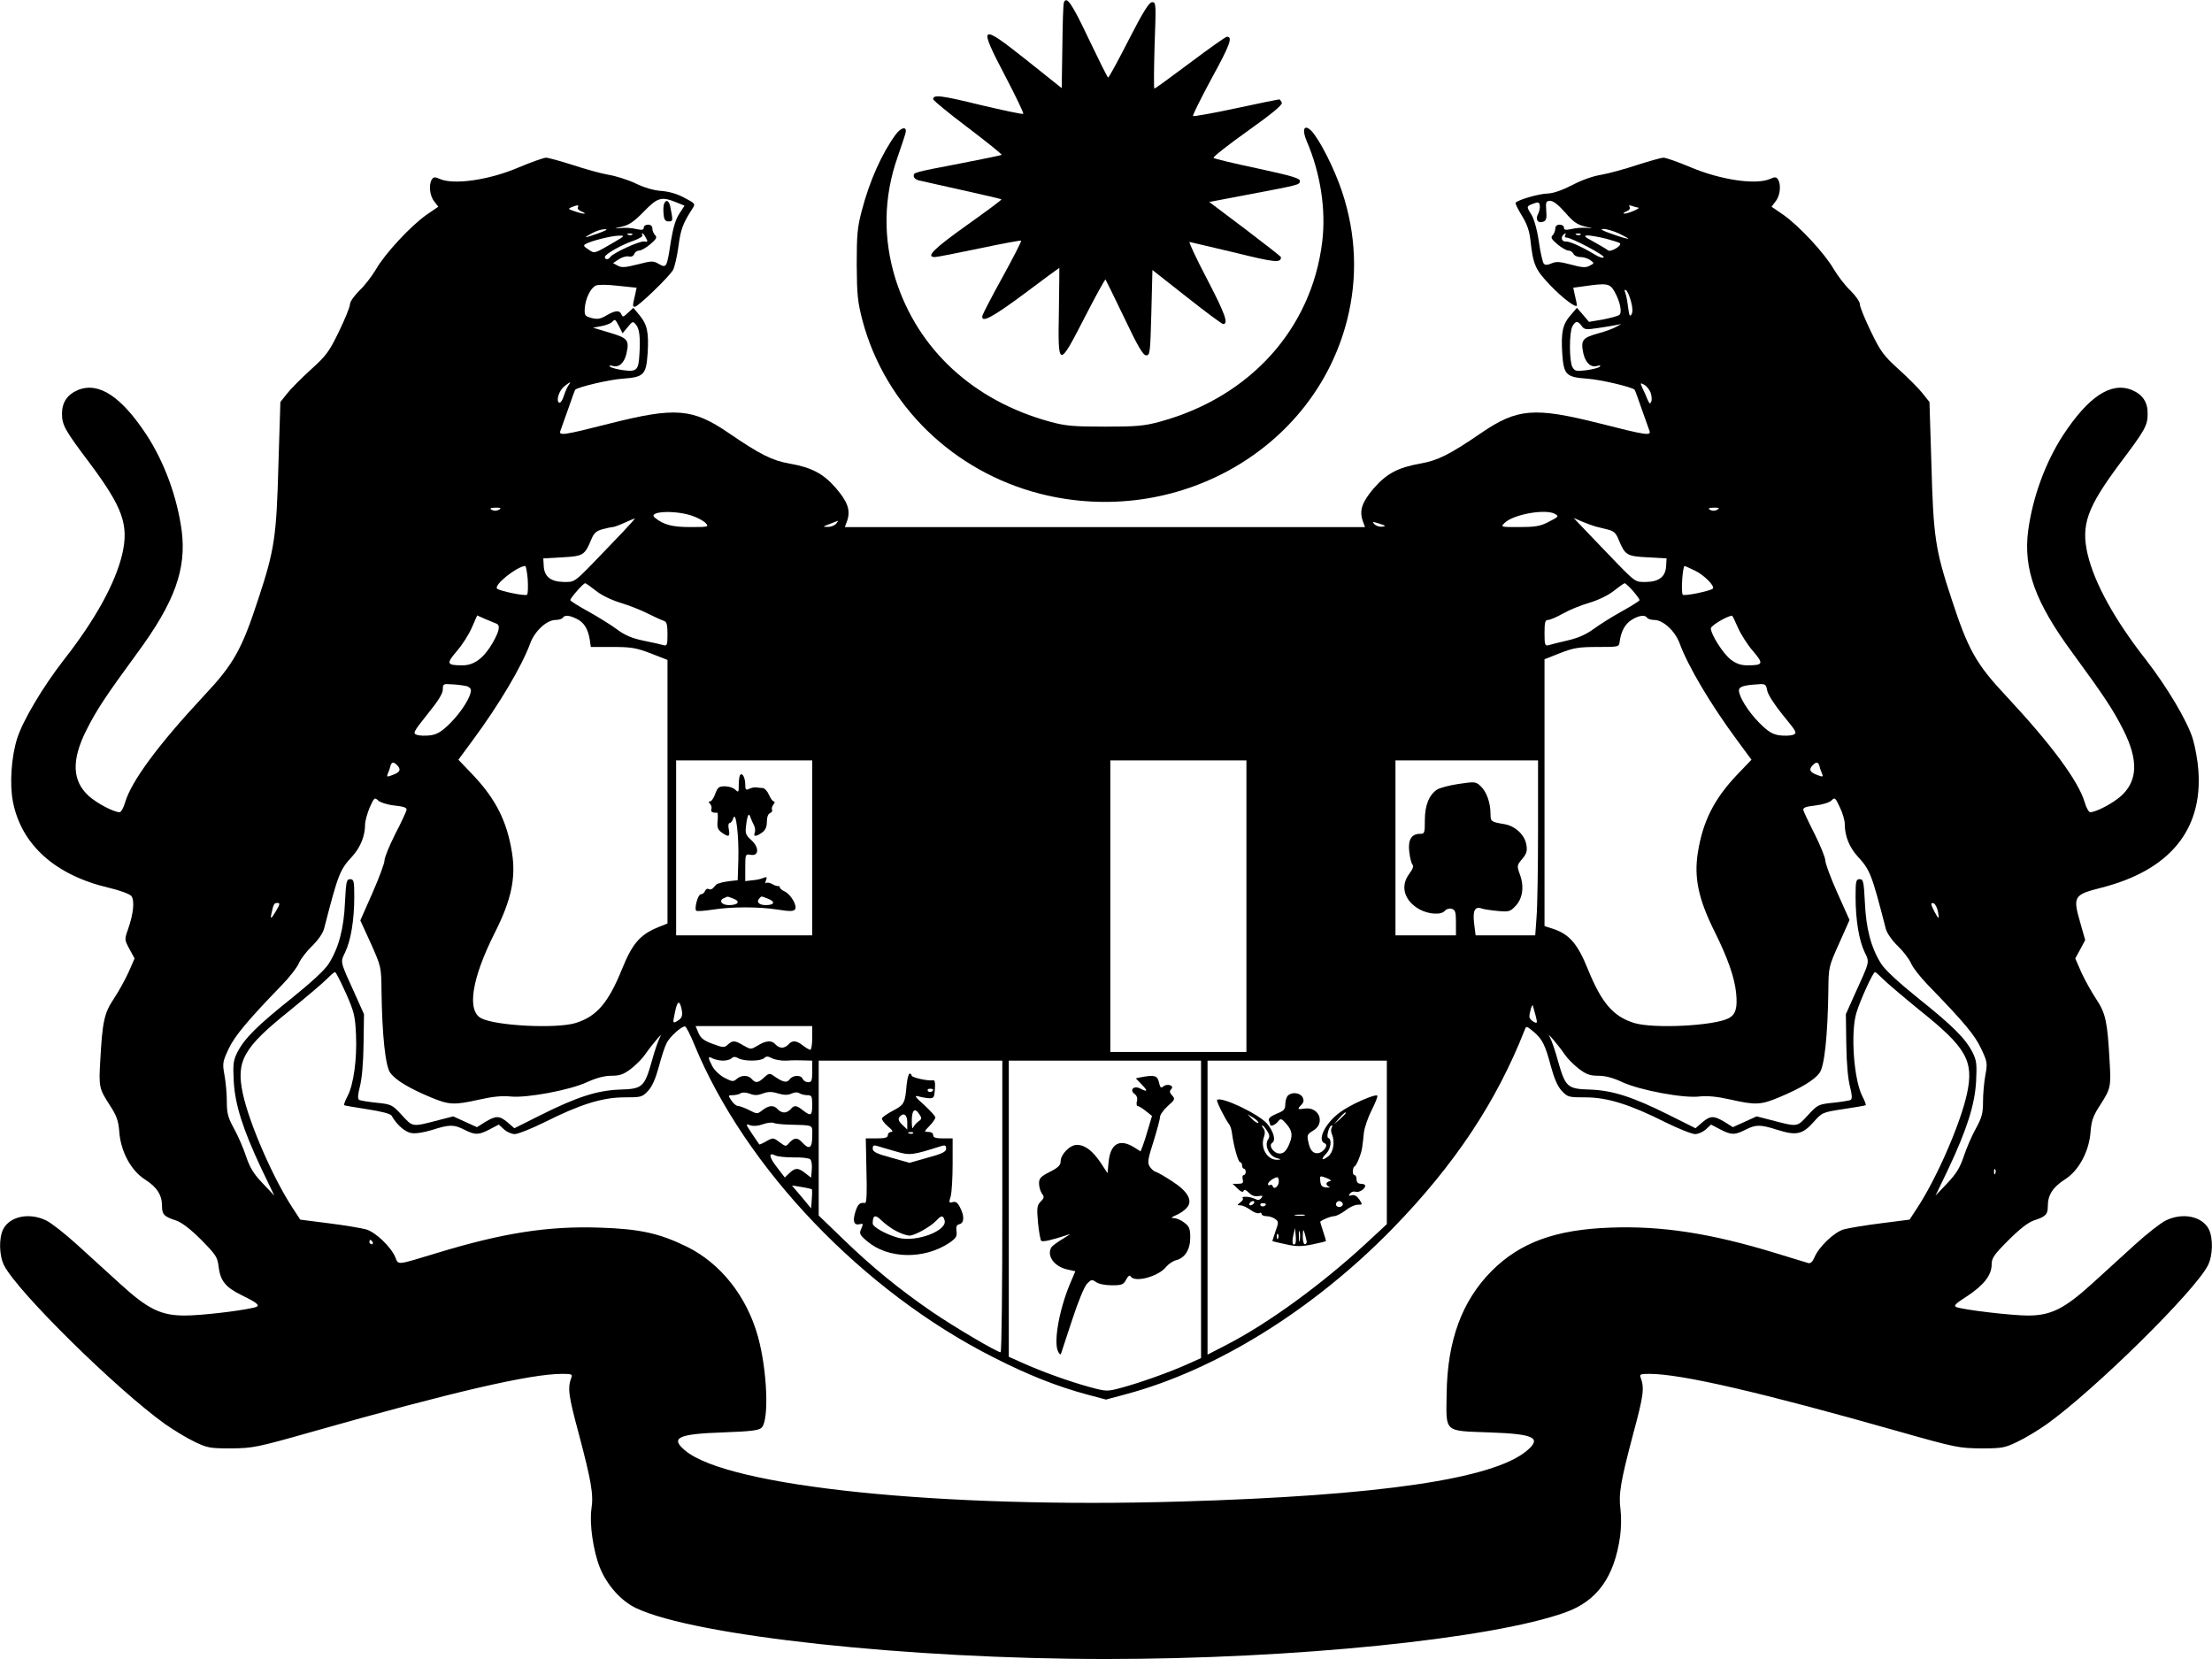
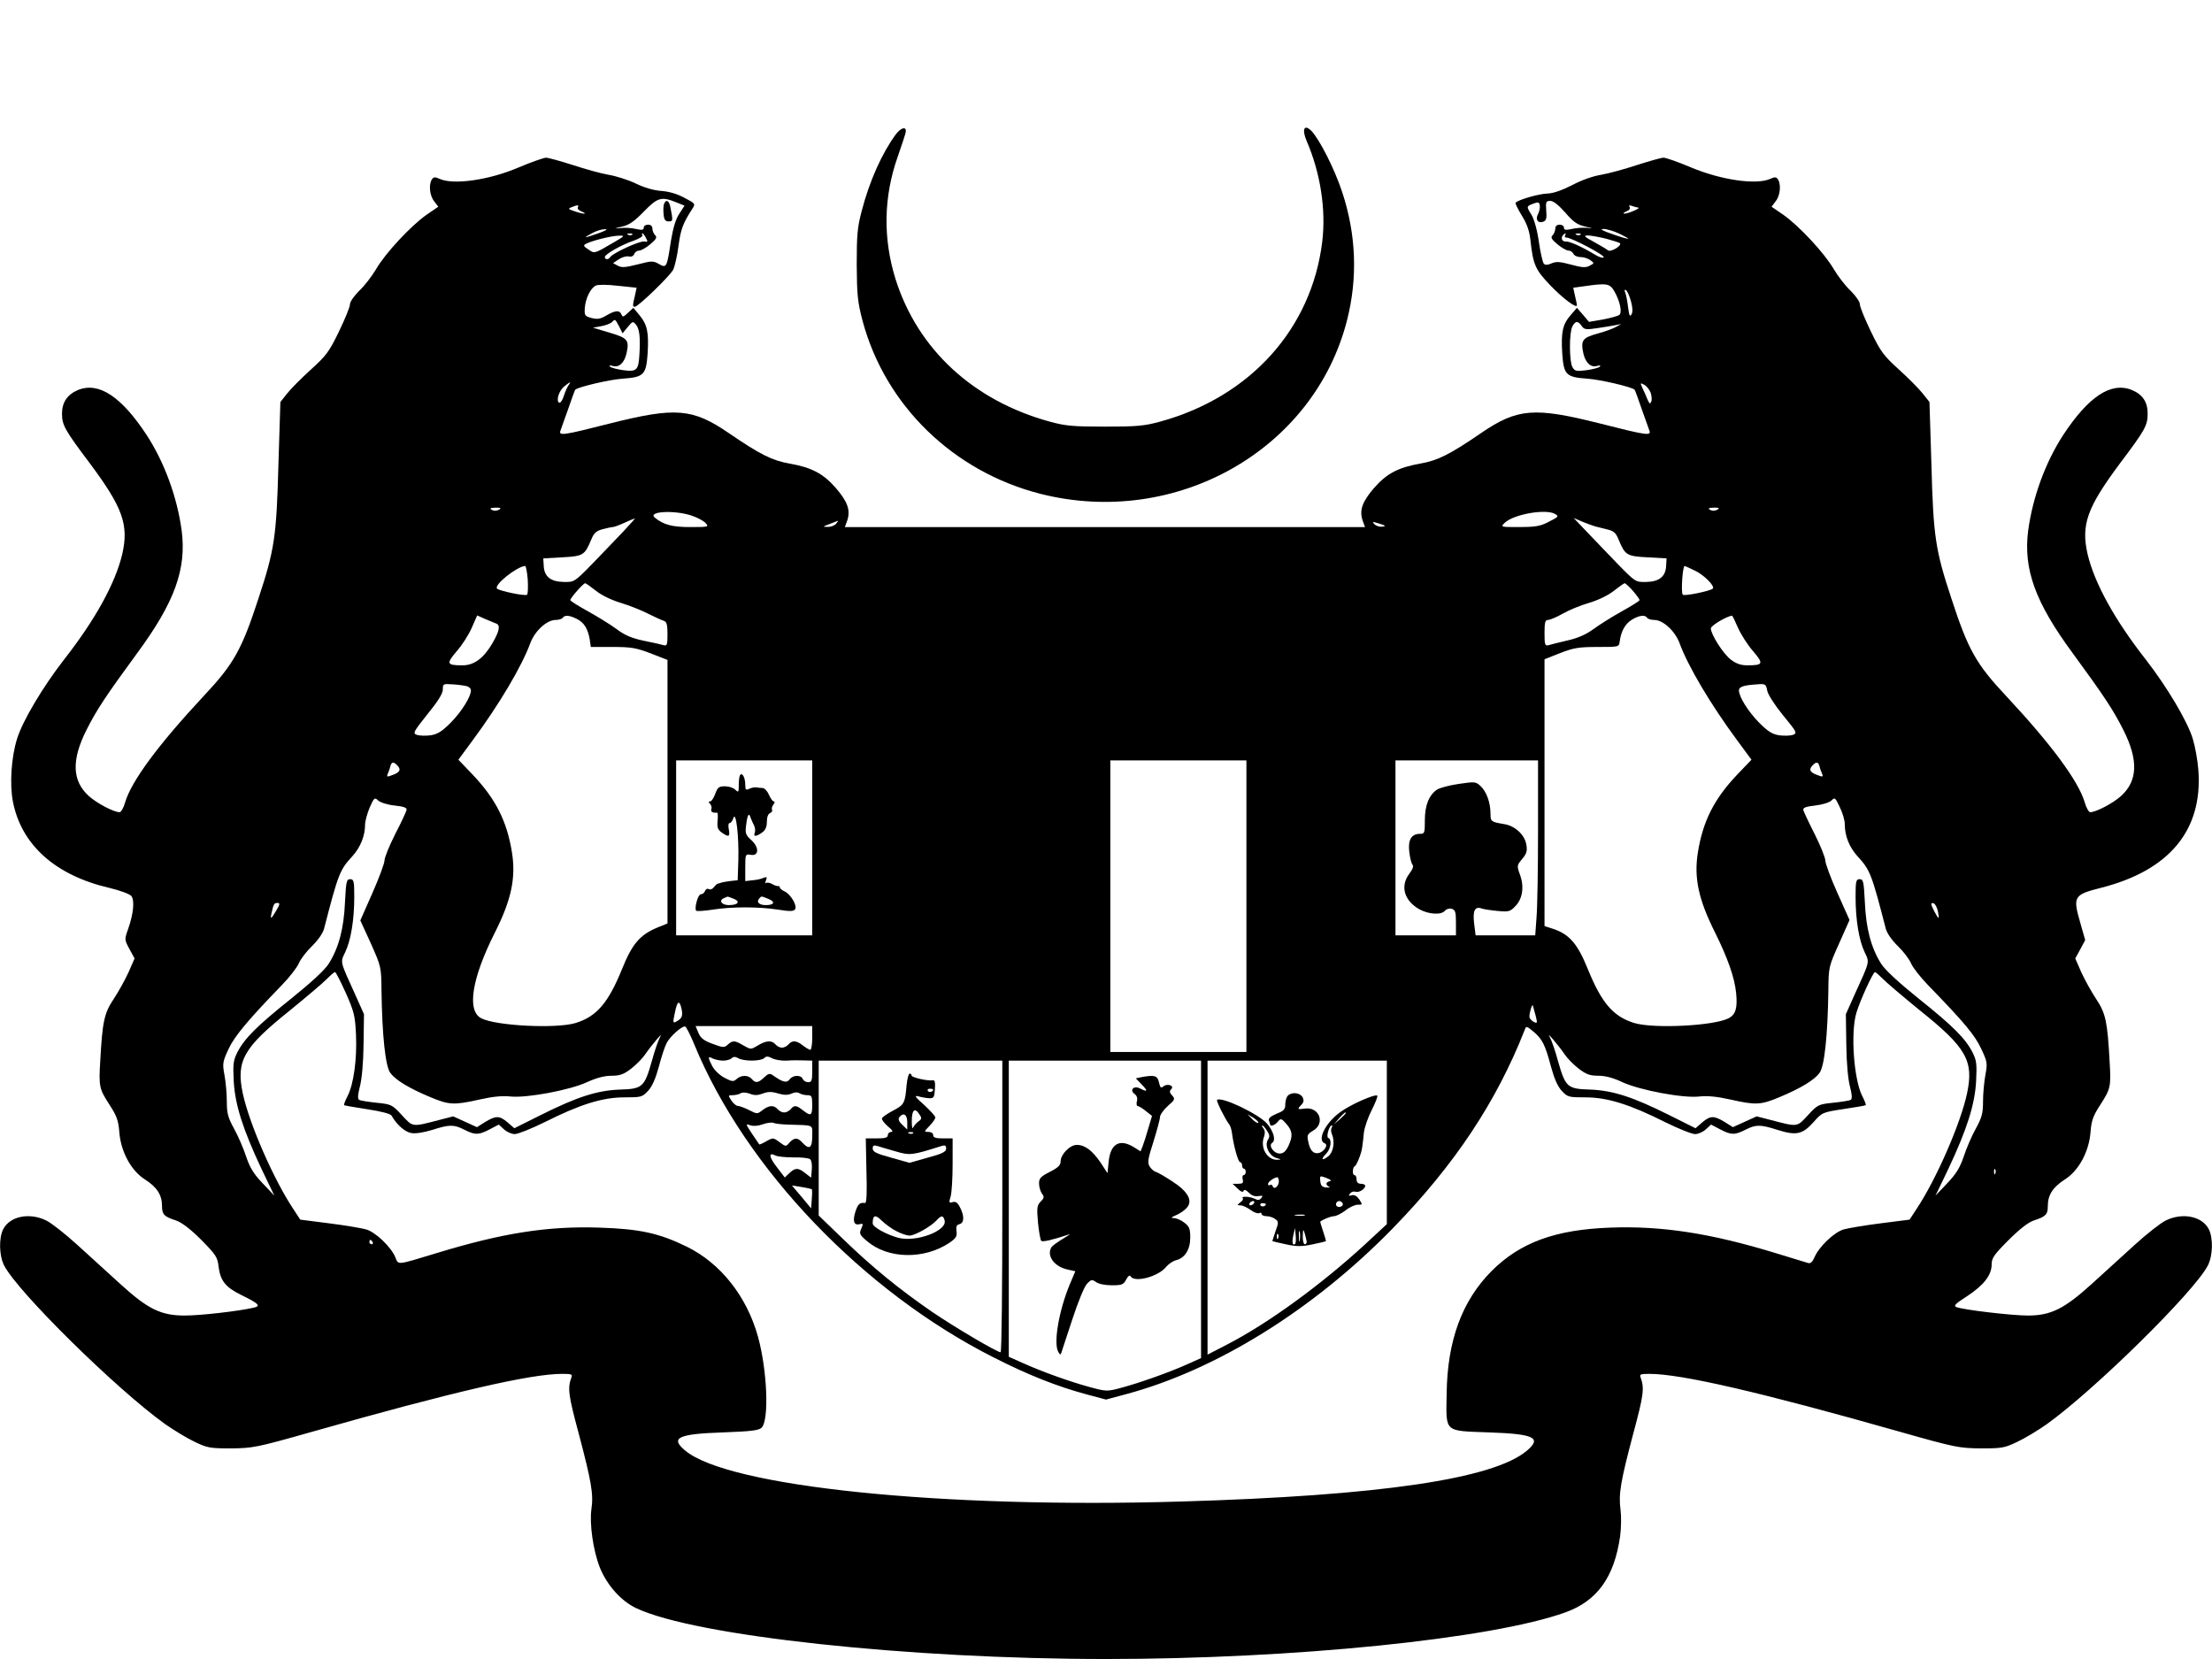
<svg xmlns="http://www.w3.org/2000/svg" version="1.0" width="1024px" height="768px" viewBox="0 0 1024 768" preserveAspectRatio="xMidYMid meet">
  <g transform="translate(0,768) scale(0.1,-0.1)" fill="#000000" stroke="none">
-     <path d="M4925 7668 c-3 -7 -6 -99 -7 -204 l-3 -192 -163 130 c-218 173 -225 167 -96 -79 47 -90 84 -167 81 -170 -3 -3 -92 16 -198 41 -183 45 -219 49 -219 27 0 -6 72 -65 161 -132 88 -67 158 -123 156 -126 -3 -2 -85 -19 -183 -38 -229 -44 -224 -43 -224 -60 0 -8 10 -17 23 -20 12 -3 103 -23 201 -45 99 -22 181 -41 182 -43 2 -2 -71 -56 -161 -120 -153 -109 -191 -147 -147 -147 9 0 102 18 206 40 104 22 191 38 193 36 3 -2 -36 -78 -86 -169 -50 -90 -91 -170 -93 -178 -8 -37 44 -10 192 100 89 67 163 121 164 121 0 0 0 -89 -2 -199 -5 -266 -2 -267 119 -31 51 99 94 178 97 176 2 -3 41 -82 87 -178 63 -133 87 -173 101 -173 18 0 19 13 24 198 l5 197 159 -125 c87 -69 163 -125 168 -125 26 0 11 44 -72 204 -51 97 -88 176 -83 176 4 -1 98 -23 208 -49 190 -47 215 -49 215 -21 -1 3 -75 61 -166 130 l-166 125 168 32 c254 48 248 47 252 64 2 13 -33 24 -195 59 -109 23 -201 45 -205 49 -4 4 66 59 157 124 117 83 163 122 159 132 -4 8 -9 15 -12 15 -3 0 -93 -18 -199 -41 -107 -23 -197 -39 -200 -36 -3 3 36 81 86 174 85 155 99 193 71 193 -6 0 -82 -54 -170 -120 -88 -66 -162 -120 -166 -120 -3 0 -2 90 1 200 7 192 7 200 -11 200 -14 0 -41 -42 -109 -175 -49 -96 -92 -175 -95 -174 -3 0 -43 81 -90 179 -78 165 -103 201 -115 168z" />
    <path d="M4147 7058 c-64 -87 -122 -216 -158 -355 -20 -75 -23 -112 -23 -248 1 -140 4 -172 27 -260 105 -392 420 -698 823 -801 628 -159 1267 203 1420 804 50 197 42 398 -23 594 -35 106 -105 244 -143 283 -33 32 -44 6 -21 -48 64 -148 90 -318 72 -466 -49 -403 -334 -719 -751 -833 -73 -20 -109 -23 -255 -23 -146 0 -182 3 -255 23 -354 97 -611 334 -714 659 -59 189 -56 382 10 568 19 55 36 106 37 114 4 27 -22 21 -46 -11z" />
    <path d="M2401 6905 c-137 -59 -302 -82 -366 -53 -22 10 -28 9 -36 -3 -15 -24 -10 -75 11 -101 l19 -25 -54 -37 c-73 -51 -192 -179 -234 -252 -19 -32 -54 -78 -78 -100 -24 -24 -43 -51 -43 -63 0 -12 -23 -68 -51 -126 -45 -93 -59 -112 -130 -176 -43 -39 -93 -89 -110 -111 l-31 -39 -9 -287 c-9 -337 -18 -397 -93 -624 -77 -236 -114 -302 -253 -450 -209 -224 -335 -394 -364 -493 -7 -25 -19 -45 -25 -45 -27 0 -105 41 -143 75 -77 70 -81 166 -11 305 47 94 92 161 234 355 175 237 230 391 207 569 -21 155 -80 316 -162 442 -117 178 -221 247 -317 209 -50 -21 -75 -57 -75 -110 0 -53 13 -76 129 -230 152 -204 181 -284 150 -420 -32 -135 -125 -304 -270 -489 -97 -125 -191 -282 -217 -366 -27 -86 -35 -212 -19 -292 39 -199 196 -340 445 -398 51 -12 96 -29 103 -38 16 -20 10 -82 -15 -153 -17 -48 -17 -49 6 -92 l24 -44 -28 -64 c-16 -35 -47 -91 -69 -124 -44 -66 -52 -105 -62 -288 -7 -118 -5 -127 44 -203 32 -49 40 -72 44 -121 6 -92 54 -182 119 -223 56 -36 79 -72 79 -123 0 -40 10 -49 65 -67 26 -9 65 -38 116 -89 69 -70 76 -81 81 -125 8 -65 32 -95 105 -131 82 -40 93 -51 56 -59 -77 -17 -247 -36 -318 -36 -109 0 -170 29 -298 146 -54 49 -144 131 -200 182 -56 51 -120 101 -143 112 -77 38 -168 20 -199 -40 -21 -41 -19 -123 4 -168 63 -123 521 -574 746 -735 39 -27 99 -64 135 -81 60 -29 72 -31 170 -31 100 1 118 4 375 77 652 185 1011 268 1157 268 44 0 49 -2 43 -17 -18 -49 -14 -81 34 -259 59 -223 69 -282 59 -349 -10 -68 8 -194 39 -272 33 -81 98 -155 169 -188 271 -128 1258 -235 2174 -235 868 0 1786 93 2127 216 147 53 226 163 253 352 5 37 6 92 2 122 -10 74 0 131 59 354 48 178 52 210 34 259 -6 15 -1 17 41 17 147 0 518 -86 1159 -268 257 -73 275 -76 375 -77 98 0 110 2 170 31 36 17 97 54 135 81 222 159 684 614 746 735 23 45 25 127 4 168 -31 60 -122 78 -199 40 -23 -11 -87 -61 -143 -112 -56 -51 -146 -133 -200 -182 -127 -115 -189 -146 -295 -146 -75 0 -296 26 -331 39 -15 6 -5 16 50 51 77 51 113 97 113 147 0 29 11 45 78 112 52 52 91 82 117 91 55 18 65 27 65 67 0 51 23 87 79 123 65 41 113 131 119 223 4 49 12 72 44 121 49 76 51 85 44 203 -10 183 -18 222 -62 288 -22 33 -53 89 -69 124 l-28 64 23 42 23 43 -23 81 c-35 121 -30 129 96 161 316 80 471 266 451 543 -3 45 -15 111 -26 147 -26 84 -120 241 -217 366 -145 185 -238 354 -270 489 -31 136 -2 216 150 420 116 154 128 175 128 229 1 54 -23 90 -74 111 -96 38 -200 -31 -317 -209 -82 -126 -141 -287 -162 -442 -23 -178 32 -332 207 -569 142 -194 187 -261 234 -355 70 -139 66 -235 -11 -305 -38 -34 -116 -75 -143 -75 -6 0 -18 20 -25 45 -29 99 -155 269 -364 493 -139 148 -176 214 -253 450 -75 227 -84 287 -93 624 l-9 287 -31 39 c-17 22 -67 72 -110 111 -71 64 -85 83 -130 176 -28 58 -51 114 -51 126 0 12 -19 39 -43 63 -24 22 -59 68 -78 100 -42 73 -161 201 -234 252 l-54 37 19 25 c21 26 26 77 11 101 -8 12 -14 13 -36 3 -64 -29 -226 -6 -367 53 -59 25 -116 45 -127 45 -11 0 -66 -16 -123 -34 -57 -19 -131 -39 -165 -45 -38 -6 -92 -25 -135 -48 -47 -24 -87 -38 -114 -39 -41 -1 -140 -30 -148 -43 -2 -3 11 -30 29 -59 24 -39 35 -70 40 -115 12 -112 23 -136 90 -206 60 -63 125 -111 125 -94 0 4 -4 24 -9 44 l-8 37 51 7 c104 15 118 13 139 -23 26 -45 38 -99 23 -110 -6 -5 -40 -14 -75 -21 l-65 -11 -28 33 -28 32 -30 -35 c-36 -41 -44 -78 -38 -176 7 -99 17 -110 116 -117 60 -4 205 -38 219 -51 2 -2 16 -40 32 -87 16 -46 33 -92 36 -101 11 -27 -10 -24 -230 32 -302 76 -381 70 -549 -45 -146 -100 -201 -127 -281 -141 -102 -18 -156 -46 -215 -114 -54 -63 -68 -102 -52 -150 l11 -30 -1204 0 -1204 0 11 30 c16 48 2 87 -52 150 -59 68 -113 96 -215 114 -80 14 -135 41 -281 141 -168 115 -247 121 -549 45 -220 -56 -241 -59 -230 -32 3 9 20 55 36 101 16 47 30 85 32 87 14 13 159 47 219 51 99 7 109 18 116 117 6 97 -2 134 -37 176 l-29 35 -25 -23 c-21 -20 -25 -21 -30 -8 -8 21 -29 20 -71 -5 -27 -16 -41 -18 -68 -11 -30 8 -33 12 -31 45 3 44 26 93 51 105 10 5 53 5 103 -1 l86 -9 -8 -37 c-11 -46 -11 -51 0 -51 15 0 161 141 177 171 8 16 19 66 25 111 10 77 21 105 63 170 16 25 16 25 -35 52 -33 18 -70 29 -106 32 -35 2 -80 15 -121 35 -36 17 -93 35 -126 40 -34 6 -107 26 -164 45 -57 18 -113 34 -125 34 -12 -1 -69 -21 -126 -45z m728 -161 l40 -16 -24 -37 c-17 -25 -29 -66 -39 -126 -19 -125 -20 -127 -56 -107 -26 15 -33 15 -98 -2 -56 -14 -74 -16 -92 -6 l-22 12 27 18 c15 10 35 15 46 13 11 -3 21 1 25 11 3 9 14 16 23 16 9 0 32 13 51 29 28 24 33 32 23 42 -7 7 -13 21 -13 31 0 11 -7 18 -20 18 -11 0 -20 -6 -20 -14 0 -11 -8 -12 -36 -6 -20 5 -53 7 -73 4 -31 -3 -30 -2 9 7 34 8 57 25 101 70 63 65 81 70 148 43z m3991 -55 c-14 -25 0 -45 25 -35 13 5 16 16 13 51 -3 41 -1 45 19 45 14 0 38 -19 69 -54 38 -44 55 -56 93 -65 36 -8 38 -10 10 -6 -20 2 -53 0 -73 -5 -28 -6 -36 -5 -36 6 0 8 -9 14 -20 14 -13 0 -20 -7 -20 -18 0 -10 -6 -24 -12 -31 -11 -10 -6 -18 22 -42 19 -16 42 -29 51 -29 9 0 19 -7 23 -15 3 -8 18 -15 33 -15 15 0 36 -7 46 -15 18 -13 18 -14 -4 -25 -17 -10 -35 -9 -86 5 -52 14 -69 15 -90 6 -17 -8 -29 -9 -36 -2 -5 5 -16 51 -23 101 -8 56 -22 106 -35 127 -24 38 -23 38 11 51 21 8 26 6 28 -9 2 -10 -2 -28 -8 -40z m-4445 31 c-3 -6 4 -14 17 -19 34 -14 7 -13 -32 1 -30 10 -32 12 -14 19 27 11 36 11 29 -1z m4908 -1 c17 -1 -45 -28 -63 -28 -8 0 -5 4 8 10 14 5 20 13 16 21 -5 8 -2 9 10 5 10 -4 23 -7 29 -8z m-4813 -119 c-69 -24 -74 -24 -30 0 19 11 46 19 60 19 16 0 6 -6 -30 -19z m4725 -1 c25 -12 44 -23 43 -24 -2 -2 -34 7 -73 21 -47 16 -61 24 -42 24 15 0 48 -10 72 -21z m-4568 -5 c-3 -3 -12 -4 -19 -1 -8 3 -5 6 6 6 11 1 17 -2 13 -5z m63 -15 c10 -18 9 -20 -7 -17 -19 5 -147 -54 -158 -72 -8 -13 -25 -13 -25 0 0 13 77 57 134 76 25 9 43 20 40 25 -3 5 -3 9 0 9 3 0 10 -9 16 -21z m4255 11 c-3 -5 0 -10 7 -10 23 0 178 -82 172 -91 -3 -5 -21 0 -40 12 -58 35 -118 63 -136 61 -18 -1 -24 18 -11 31 10 10 15 8 8 -3z m72 4 c-3 -3 -12 -4 -19 -1 -8 3 -5 6 6 6 11 1 17 -2 13 -5z m-4472 -34 c-96 -56 -92 -55 -121 -35 -23 15 -25 19 -12 26 25 14 120 38 153 38 29 1 28 -1 -20 -29z m4590 15 c33 -9 62 -18 64 -21 11 -11 -43 -43 -55 -33 -6 5 -36 23 -65 39 -45 24 -50 30 -29 30 14 0 52 -7 85 -15z m115 -289 c8 -29 9 -50 3 -61 -8 -13 -11 -6 -16 31 -3 27 -9 58 -13 68 -5 12 -4 17 3 13 6 -4 16 -26 23 -51z m-4684 -117 l16 -32 24 29 c23 28 24 28 39 10 15 -20 20 -57 15 -136 -4 -73 -12 -82 -73 -74 -29 4 -56 11 -62 16 -7 7 -3 8 11 4 29 -9 54 14 64 57 14 63 6 72 -78 97 l-77 23 38 7 c21 4 43 12 50 19 15 15 14 15 33 -20z m4456 2 c12 -17 20 -18 73 -10 33 5 71 11 85 14 l25 5 -25 -14 c-14 -8 -53 -22 -87 -31 -68 -19 -76 -31 -63 -92 10 -43 35 -66 64 -57 14 4 18 3 11 -4 -5 -5 -33 -12 -62 -16 -47 -6 -53 -4 -64 15 -15 28 -15 160 0 188 14 26 26 27 43 2z m-4689 -273 c-6 -7 -16 -30 -23 -51 -6 -20 -16 -34 -22 -31 -15 9 0 57 25 76 26 21 33 23 20 6z m5008 -35 c5 -15 7 -34 3 -42 -5 -13 -8 -11 -17 9 -5 14 -16 37 -23 52 -12 26 -11 27 7 17 11 -5 24 -22 30 -36z m-5330 -542 c-8 -5 -20 -7 -28 -4 -21 8 -15 13 15 13 20 0 23 -3 13 -9z m5640 0 c-8 -5 -20 -7 -28 -4 -21 8 -15 13 15 13 20 0 23 -3 13 -9z m-4752 -27 c28 -9 58 -25 67 -35 17 -18 14 -19 -70 -19 -83 0 -123 10 -164 43 -37 29 85 37 167 11z m4001 6 c17 -11 16 -12 -37 -39 -33 -17 -60 -21 -130 -21 -86 0 -87 0 -68 19 42 41 194 67 235 41z m-4316 -82 c-32 -34 -97 -101 -142 -148 -83 -85 -84 -85 -133 -84 -60 1 -90 25 -92 75 l-2 34 88 5 c97 5 104 10 134 82 12 30 23 40 52 48 20 5 41 10 47 10 7 0 31 9 55 20 24 11 46 20 48 20 2 0 -23 -28 -55 -62z m4501 25 c11 -3 36 -9 56 -14 30 -7 40 -17 52 -47 30 -72 37 -77 134 -82 l88 -5 -2 -34 c-2 -50 -32 -74 -92 -75 -49 -1 -50 -1 -133 84 -45 47 -110 114 -143 149 l-60 63 40 -17 c22 -9 49 -19 60 -22z m-3515 12 c-7 -8 -24 -15 -39 -14 -24 0 -23 1 9 13 19 8 37 14 39 15 2 0 -2 -6 -9 -14z m2530 -13 c-13 -2 -29 3 -37 11 -13 13 -10 13 22 3 30 -9 32 -12 15 -14z m-3957 -244 c2 -35 1 -67 -3 -71 -7 -8 -127 17 -139 28 -16 17 91 102 130 105 4 0 9 -28 12 -62z m5406 39 c42 -21 91 -71 80 -82 -12 -11 -132 -36 -139 -28 -9 9 -1 133 9 133 3 -1 26 -11 50 -23z m-5090 -92 c26 -21 72 -43 115 -56 39 -12 96 -34 126 -50 30 -15 63 -30 73 -33 13 -4 17 -17 17 -61 0 -49 -2 -56 -17 -52 -10 3 -52 13 -94 21 -56 12 -88 26 -125 54 -27 20 -87 57 -132 82 -45 25 -82 48 -82 52 0 9 60 78 69 78 3 0 26 -16 50 -35z m4800 0 c17 -20 31 -39 31 -43 0 -4 -37 -27 -82 -52 -45 -25 -104 -62 -131 -82 -34 -25 -72 -42 -121 -53 -39 -9 -79 -19 -88 -22 -16 -4 -18 3 -18 56 0 50 3 61 16 61 9 0 40 13 68 29 28 16 83 39 122 50 43 13 89 35 115 56 24 19 47 35 50 35 4 0 21 -16 38 -35z m-5261 -152 c19 -8 14 -34 -18 -90 -40 -69 -85 -103 -138 -103 -75 0 -77 7 -28 65 25 28 56 77 70 109 l25 57 38 -17 c21 -9 44 -18 51 -21z m372 22 c34 -17 51 -45 60 -95 l5 -35 100 0 c87 0 110 -4 178 -30 l77 -30 0 -610 0 -610 -47 -19 c-81 -34 -116 -75 -163 -191 -64 -158 -118 -221 -216 -251 -90 -27 -368 -13 -436 22 -68 35 -44 184 62 395 77 152 99 255 80 373 -23 144 -75 247 -181 359 l-67 70 67 91 c122 165 227 342 266 449 21 56 76 107 117 107 15 0 30 5 33 10 9 14 31 12 65 -5z m4955 5 c3 -5 18 -10 33 -10 41 0 96 -51 117 -107 39 -107 144 -284 266 -449 l67 -91 -67 -70 c-106 -112 -158 -215 -181 -359 -19 -118 3 -219 80 -372 57 -115 90 -207 97 -279 7 -69 -2 -100 -35 -117 -68 -35 -346 -49 -436 -22 -98 30 -152 93 -216 251 -47 116 -85 160 -160 185 l-40 13 0 618 0 617 73 29 c62 24 86 28 172 28 99 0 100 0 103 25 6 47 25 82 56 101 34 21 62 24 71 9z m421 -47 c14 -31 45 -80 70 -108 49 -58 47 -65 -28 -65 -29 0 -51 8 -75 26 -35 26 -93 117 -93 145 0 13 73 56 98 59 2 0 14 -25 28 -57z m-5888 -269 c12 -2 22 -11 22 -20 0 -29 -42 -97 -93 -149 -41 -41 -61 -54 -94 -59 -23 -3 -51 -2 -63 2 -20 7 -17 13 49 96 49 60 71 96 71 114 0 26 2 27 43 24 23 -1 52 -5 65 -8z m6096 -135 c64 -78 67 -83 46 -91 -12 -4 -40 -5 -63 -2 -33 5 -53 18 -94 59 -51 52 -93 120 -93 149 0 17 22 24 85 28 38 3 40 1 46 -29 3 -18 34 -66 73 -114z m-4494 -614 l0 -405 -315 0 -315 0 0 405 0 405 315 0 315 0 0 -405z m2010 -270 l0 -675 -315 0 -315 0 0 675 0 675 315 0 315 0 0 -675z m1350 353 c0 -178 -3 -360 -7 -405 l-6 -83 -138 0 -138 0 -7 56 c-7 59 4 80 36 68 8 -3 40 -8 72 -11 51 -5 59 -3 81 20 35 34 44 90 24 146 -16 44 -15 45 10 75 20 24 24 37 19 65 -7 46 -52 88 -103 96 -60 10 -63 12 -63 47 0 52 -18 102 -45 128 -23 22 -27 22 -102 11 -42 -6 -87 -18 -100 -26 -38 -25 -57 -74 -57 -142 0 -59 -1 -63 -22 -63 -40 0 -57 -28 -50 -84 3 -27 10 -54 15 -59 6 -6 1 -21 -15 -42 -43 -57 -24 -124 46 -164 43 -24 102 -28 119 -7 7 8 21 12 31 9 17 -5 20 -14 20 -64 l0 -59 -140 0 -140 0 0 405 0 405 330 0 330 0 0 -322z m-5282 300 c20 -20 14 -33 -19 -45 -27 -11 -30 -10 -24 5 4 9 10 25 12 35 6 20 14 22 31 5z m6585 -5 c2 -10 8 -26 12 -35 6 -15 3 -16 -24 -5 -33 12 -39 25 -19 45 17 17 25 15 31 -5z m-6596 -182 c44 -5 57 -10 55 -21 -2 -8 -25 -59 -53 -112 -27 -54 -49 -108 -49 -121 0 -13 -25 -81 -56 -151 l-56 -127 49 -107 c47 -106 48 -108 49 -217 3 -209 18 -352 41 -382 24 -33 87 -71 185 -112 86 -36 109 -38 228 -11 62 14 107 18 143 14 73 -8 275 29 356 67 42 19 79 29 111 29 39 0 57 6 92 33 23 18 52 47 64 65 30 44 89 113 70 82 -8 -14 -26 -65 -39 -114 -34 -119 -43 -127 -148 -130 -104 -4 -196 -33 -366 -118 l-122 -61 -31 27 c-38 32 -54 32 -104 2 l-38 -24 -55 25 -55 25 -66 -17 c-126 -33 -120 -33 -171 22 -45 49 -49 51 -117 58 -39 4 -75 10 -81 13 -8 5 -7 23 3 62 9 34 16 109 17 195 l2 140 -38 85 c-75 165 -72 153 -49 202 26 54 42 149 42 256 0 73 -2 82 -19 82 -17 0 -19 -11 -24 -107 -5 -121 -29 -211 -75 -284 -19 -30 -80 -86 -173 -161 -159 -127 -217 -185 -250 -249 -19 -38 -21 -54 -17 -134 6 -109 42 -222 128 -405 l60 -125 -54 57 c-42 44 -59 72 -77 125 -12 37 -37 95 -56 129 -28 51 -33 71 -33 125 0 36 -5 91 -11 123 -10 54 -8 61 19 120 28 60 92 136 247 296 35 36 70 81 78 100 8 19 35 55 61 80 28 27 50 59 56 80 66 256 73 273 131 336 38 42 59 95 59 147 0 16 10 51 21 78 21 47 23 49 40 33 10 -9 44 -20 76 -23z m6713 -86 c0 -55 21 -107 59 -149 58 -63 65 -80 131 -336 6 -21 28 -53 56 -80 26 -25 53 -61 61 -80 8 -19 43 -64 78 -100 170 -175 217 -232 246 -294 29 -61 30 -68 20 -122 -6 -32 -11 -87 -11 -123 0 -54 -5 -74 -33 -125 -19 -34 -44 -92 -56 -129 -18 -53 -35 -81 -77 -125 l-54 -57 60 125 c86 183 122 296 128 405 4 80 2 96 -17 134 -33 64 -91 122 -250 249 -93 75 -154 131 -173 161 -46 73 -70 163 -75 284 -5 96 -7 107 -24 107 -17 0 -19 -9 -19 -82 0 -107 16 -202 42 -256 23 -49 26 -37 -49 -202 l-38 -85 2 -140 c1 -86 8 -161 17 -195 10 -39 11 -57 3 -62 -6 -3 -42 -9 -81 -13 -68 -7 -72 -9 -117 -58 -51 -55 -45 -55 -171 -22 l-66 17 -55 -25 -55 -25 -38 24 c-50 30 -66 30 -104 -2 l-31 -27 -122 61 c-170 85 -262 114 -366 118 -105 3 -114 11 -148 130 -13 49 -31 100 -39 114 -19 31 40 -38 70 -82 12 -18 41 -47 64 -65 35 -27 53 -33 92 -33 32 0 69 -10 111 -30 81 -37 282 -75 356 -66 36 4 81 0 143 -14 119 -27 142 -25 228 11 98 41 161 79 185 112 23 30 38 173 41 382 1 109 2 111 50 218 l48 108 -56 125 c-31 69 -56 137 -56 150 0 13 -22 68 -49 122 -27 53 -51 104 -53 112 -2 11 11 16 55 21 34 4 66 14 75 23 16 16 18 14 39 -31 13 -26 23 -61 23 -78z m-7261 -400 c-24 -41 -29 -43 -22 -12 9 41 12 47 27 47 13 0 12 -6 -5 -35z m7692 -3 c8 -40 4 -40 -16 -2 -18 35 -19 43 -3 38 7 -3 15 -19 19 -36z m-7370 -379 c39 -88 43 -107 47 -193 5 -114 -11 -230 -39 -284 -11 -21 -18 -40 -16 -42 1 -2 50 -10 107 -19 66 -10 108 -21 113 -30 22 -40 61 -75 90 -80 20 -4 57 2 97 14 81 26 101 26 150 1 50 -25 65 -25 117 2 l42 22 24 -22 c13 -12 35 -22 50 -22 15 0 77 25 138 55 163 82 268 115 369 115 78 0 83 1 110 30 19 20 35 57 50 112 12 46 28 95 36 109 15 31 72 81 86 77 5 -2 24 -39 42 -83 236 -574 782 -1144 1386 -1449 159 -81 293 -134 430 -171 l90 -24 93 25 c418 112 867 391 1234 767 288 296 481 587 612 921 6 17 9 16 39 -9 42 -35 55 -61 82 -163 15 -55 31 -92 50 -112 27 -29 32 -30 110 -30 101 0 206 -33 369 -115 61 -30 123 -55 138 -55 15 0 37 10 50 22 l24 22 42 -22 c52 -27 67 -27 117 -2 49 25 69 25 150 -1 86 -27 115 -20 165 36 40 45 41 46 140 61 54 8 101 16 102 18 2 2 -5 21 -16 42 -39 76 -55 295 -27 386 17 57 77 188 86 188 3 0 19 -14 36 -31 16 -17 93 -82 170 -145 218 -174 252 -235 220 -386 -30 -140 -142 -396 -232 -532 l-34 -52 -133 -17 c-72 -9 -149 -22 -171 -28 -44 -12 -116 -81 -136 -129 -9 -21 -18 -30 -29 -27 -9 3 -77 23 -151 46 -300 92 -529 127 -765 118 -255 -9 -418 -69 -550 -201 -137 -138 -205 -322 -208 -568 -3 -182 -14 -171 196 -179 210 -7 246 -25 175 -85 -156 -131 -683 -208 -1601 -235 -1109 -33 -2097 69 -2295 236 -71 59 -34 77 175 84 132 5 165 9 179 22 35 36 26 264 -17 421 -52 187 -173 340 -330 417 -127 62 -216 82 -404 88 -240 8 -449 -25 -754 -118 -188 -57 -176 -56 -191 -19 -20 48 -92 117 -136 129 -22 6 -99 19 -171 28 l-133 17 -34 52 c-90 136 -202 392 -232 532 -32 151 2 212 220 386 77 63 154 128 170 145 17 17 33 31 37 31 4 0 26 -44 50 -97z m1554 -73 c7 -33 2 -45 -24 -59 -16 -9 -17 -6 -7 40 11 56 21 62 31 19z m3954 -32 c9 -36 8 -37 -10 -28 -10 6 -19 16 -19 23 0 20 13 62 16 52 2 -6 7 -27 13 -47z m-3349 -103 c0 -30 -4 -55 -9 -55 -4 0 -20 9 -34 20 -30 24 -50 25 -67 5 -7 -8 -20 -15 -30 -15 -10 0 -23 7 -30 15 -17 20 -43 19 -82 -5 -32 -19 -32 -19 -66 0 -40 24 -50 25 -73 4 -16 -15 -22 -14 -71 4 -41 15 -55 27 -65 51 l-13 31 270 0 270 0 0 -55z m-413 -105 c16 0 34 5 40 11 8 8 17 8 31 0 27 -15 105 -14 120 1 9 9 17 9 36 -1 13 -7 43 -12 67 -11 24 2 61 2 82 1 l37 -1 0 -50 c0 -42 -3 -50 -19 -50 -10 0 -21 7 -25 15 -7 20 -46 19 -61 -2 -13 -18 -32 -13 -77 19 -14 10 -21 9 -41 -10 -27 -26 -40 -27 -57 -7 -16 19 -49 19 -70 0 -14 -13 -21 -13 -55 5 -22 11 -47 35 -57 53 -22 42 -22 50 1 37 11 -5 33 -10 48 -10z m1293 -675 c0 -371 -3 -675 -8 -675 -16 0 -213 116 -317 187 -150 103 -278 207 -412 337 l-113 109 0 358 0 359 425 0 425 0 0 -675z m920 -14 l0 -688 -67 -30 c-83 -37 -215 -84 -304 -108 -64 -17 -67 -17 -145 4 -92 25 -223 72 -311 112 l-63 28 0 686 0 685 445 0 445 0 0 -689z m860 311 l0 -379 -97 -90 c-206 -190 -452 -369 -642 -467 l-91 -47 0 681 0 680 415 0 415 0 0 -378z m-2888 226 c24 9 41 9 70 0 27 -8 45 -8 61 -1 15 7 29 8 38 2 8 -5 24 -9 37 -9 19 0 22 -5 22 -45 0 -50 -6 -54 -43 -25 -30 24 -41 25 -57 5 -7 -8 -20 -15 -30 -15 -10 0 -23 7 -30 15 -17 20 -40 19 -70 -4 -24 -19 -25 -19 -62 0 -20 10 -44 19 -51 19 -8 0 -22 11 -31 25 -16 24 -16 25 6 25 13 0 29 4 37 9 7 5 25 4 42 -2 21 -9 37 -8 61 1z m113 -144 c128 -4 115 2 115 -54 0 -55 -14 -64 -45 -30 -23 25 -37 25 -60 1 -17 -20 -17 -20 -47 2 -28 21 -30 21 -60 4 -17 -10 -32 -16 -33 -15 -1 2 -16 24 -34 50 -30 45 -30 47 -9 39 15 -5 36 -4 58 4 19 7 42 10 50 7 8 -4 38 -7 65 -8z m28 -152 c37 1 72 -3 78 -9 6 -6 9 -27 7 -48 l-3 -37 -27 21 c-33 26 -46 26 -73 1 l-22 -21 -36 47 c-37 47 -41 72 -8 55 9 -5 47 -9 84 -9z m5564 -74 c-3 -8 -6 -5 -6 6 -1 11 2 17 5 13 3 -3 4 -12 1 -19z m-5479 -73 c2 -2 2 -22 0 -46 l-3 -43 -44 53 -45 53 45 -7 c24 -4 45 -9 47 -10z m-2033 -245 c3 -5 1 -10 -4 -10 -6 0 -11 5 -11 10 0 6 2 10 4 10 3 0 8 -4 11 -10z" />
    <path d="M3074 6736 c-3 -8 -4 -29 -2 -48 2 -25 8 -33 23 -33 21 0 21 3 8 68 -6 29 -20 36 -29 13z" />
    <path d="M3427 4093 c-4 -3 -7 -24 -7 -45 0 -36 -1 -38 -16 -24 -8 9 -30 16 -48 16 -28 0 -34 -5 -45 -35 -7 -19 -17 -35 -24 -35 -8 0 -8 -3 0 -11 6 -6 9 -18 6 -25 -4 -12 6 -18 27 -16 3 0 4 -17 2 -38 -3 -30 1 -41 19 -54 33 -23 39 -20 33 14 -4 17 -2 30 4 30 5 0 13 10 17 23 12 36 26 -84 23 -193 l-3 -95 -30 -3 c-16 -2 -36 -5 -43 -7 -7 -3 -16 -5 -20 -6 -4 -1 -12 -9 -18 -17 -6 -8 -16 -12 -23 -8 -6 4 -14 0 -17 -8 -3 -9 -12 -16 -20 -16 -13 0 -31 -66 -21 -76 3 -3 37 -1 76 5 89 14 213 14 303 0 56 -9 72 -8 79 2 10 17 -20 68 -48 82 -13 6 -23 14 -23 19 0 4 -3 7 -7 6 -5 -1 -18 3 -29 10 -12 6 -24 8 -28 4 -4 -3 -4 2 0 13 6 15 4 17 -12 11 -10 -5 -34 -10 -51 -11 l-33 -4 0 63 c0 61 1 63 24 59 39 -8 42 33 5 67 -27 24 -30 32 -25 70 6 49 13 61 21 34 4 -10 11 -27 16 -36 5 -10 6 -24 3 -33 -8 -19 6 -19 34 1 15 11 22 25 22 50 0 21 6 37 15 40 8 4 12 10 9 15 -3 6 0 16 6 24 7 9 8 15 2 15 -5 0 -15 14 -22 30 -7 17 -20 31 -29 32 -9 0 -23 2 -31 3 -8 1 -23 -2 -32 -7 -15 -7 -18 -4 -18 19 0 32 -13 57 -23 46z m-32 -573 c34 -13 23 -30 -21 -30 -34 0 -49 22 -21 33 6 3 13 6 14 6 1 1 14 -3 28 -9z m159 0 c37 -14 32 -30 -9 -30 -33 0 -46 16 -28 33 8 9 7 9 37 -3z" />
    <path d="M4197 2658 c-7 -85 -11 -92 -62 -119 -27 -14 -50 -30 -52 -36 -2 -6 10 -22 27 -37 21 -17 26 -26 16 -26 -9 0 -16 -7 -16 -15 0 -11 -12 -15 -51 -15 l-51 0 3 -150 c3 -97 1 -149 -6 -149 -25 3 -33 -4 -45 -40 -14 -44 -7 -65 20 -58 16 4 17 2 7 -21 -10 -22 -8 -28 26 -57 96 -83 263 -87 381 -9 32 22 37 30 34 54 -3 21 0 30 14 33 22 6 23 38 2 78 -11 22 -20 28 -34 24 -17 -5 -18 -3 -9 27 5 18 9 86 9 150 l0 118 -45 0 c-33 0 -45 4 -45 15 0 9 -9 15 -22 15 -21 0 -21 1 5 28 15 15 27 33 27 39 0 6 -24 32 -52 58 -41 36 -47 45 -28 40 14 -4 36 -8 50 -9 23 -1 25 3 28 42 2 31 0 43 -10 41 -23 -4 -98 13 -98 22 0 5 -4 9 -9 9 -5 0 -11 -24 -14 -52z m123 -22 c0 -11 -19 -15 -25 -6 -3 5 1 10 9 10 9 0 16 -2 16 -4z m-63 -116 c11 -16 10 -21 -6 -32 -10 -7 -20 -20 -24 -28 -3 -8 -6 3 -6 26 -1 56 14 70 36 34z m-57 -35 l0 -34 -23 22 c-16 15 -20 26 -14 35 19 24 37 13 37 -23z m27 -51 c-3 -3 -12 -4 -19 -1 -8 3 -5 6 6 6 11 1 17 -2 13 -5z m-81 -84 c67 -20 77 -18 213 25 16 5 21 2 21 -12 0 -15 -18 -24 -85 -42 l-85 -24 -85 24 c-67 18 -85 27 -85 42 0 14 5 17 21 12 12 -4 50 -15 85 -25z m5 -370 c21 -11 48 -20 59 -20 25 0 99 42 125 70 23 25 31 25 38 0 12 -48 -132 -102 -215 -80 -55 15 -118 50 -118 66 0 40 12 43 42 13 17 -16 48 -39 69 -49z" />
    <path d="M5281 2693 l-23 -5 28 -29 c29 -30 27 -36 -8 -18 -28 15 -51 -6 -26 -25 11 -8 15 -20 11 -34 -3 -12 -1 -22 3 -22 5 0 22 -10 38 -23 l29 -23 -17 -57 c-9 -32 -21 -69 -26 -82 l-10 -25 -32 20 c-66 40 -108 15 -116 -70 l-5 -51 -32 49 c-38 56 -73 82 -110 82 -32 0 -75 -44 -75 -76 0 -18 -11 -29 -50 -49 -42 -21 -50 -30 -50 -53 0 -16 6 -36 13 -47 12 -15 11 -21 -5 -37 -17 -17 -19 -28 -13 -96 4 -42 11 -81 15 -86 7 -7 55 5 130 30 8 3 -5 -6 -30 -21 -25 -15 -48 -32 -52 -38 -25 -39 12 -91 74 -104 l36 -8 -25 -59 c-51 -122 -78 -277 -53 -316 8 -13 10 -13 14 0 3 8 25 78 51 155 25 77 55 150 67 162 19 20 23 21 42 8 11 -9 43 -15 73 -15 46 0 54 3 66 26 9 17 17 23 21 15 19 -30 129 -1 165 45 10 12 30 26 45 30 41 10 66 49 66 105 0 39 -4 51 -26 68 -15 12 -36 21 -48 22 -17 0 -16 3 9 14 17 7 39 22 49 34 29 32 6 75 -67 122 -32 21 -66 41 -76 44 -9 2 -22 14 -29 25 -11 18 -8 35 18 116 16 52 30 103 30 113 0 10 16 33 36 51 33 29 35 32 20 49 -12 13 -13 20 -4 29 16 16 -18 28 -36 13 -12 -10 -15 -6 -21 19 -7 31 -20 35 -84 23z" />
    <path d="M5962 2608 c-7 -7 -12 -25 -12 -40 0 -24 -7 -31 -41 -44 -27 -12 -38 -21 -35 -31 3 -8 6 -17 6 -19 0 -11 24 -2 36 14 13 16 16 15 39 -11 29 -33 31 -56 9 -103 -12 -24 -23 -34 -40 -34 -28 0 -54 38 -34 50 17 11 6 52 -24 88 -39 45 -213 128 -232 110 -4 -5 37 -88 57 -114 5 -6 11 -26 13 -45 8 -58 28 -129 37 -129 5 0 9 -7 9 -15 0 -8 4 -15 8 -15 5 0 9 -7 9 -15 0 -8 -5 -15 -10 -15 -5 0 -7 -9 -4 -20 4 -16 0 -20 -21 -20 l-26 0 23 -22 c15 -15 25 -19 28 -11 3 8 11 5 25 -9 13 -13 28 -18 44 -15 19 3 22 2 13 -9 -8 -10 -16 -11 -29 -4 -21 11 -67 14 -57 3 4 -3 -1 -12 -11 -19 -16 -13 -16 -13 1 -14 10 0 31 -10 46 -21 16 -12 34 -18 40 -15 6 4 11 2 11 -3 0 -6 10 -11 23 -11 13 0 31 -6 40 -13 16 -11 17 -16 2 -56 -8 -24 -15 -45 -15 -46 0 -1 28 -8 62 -15 49 -11 73 -11 122 -1 34 7 62 14 64 15 1 2 -5 22 -13 46 -8 24 -14 44 -13 45 14 11 50 25 64 25 9 0 33 12 52 26 18 15 44 27 57 27 23 0 23 0 8 24 -11 16 -23 23 -35 20 -15 -4 -17 -3 -8 8 6 8 18 11 26 8 15 -5 44 13 44 28 0 5 -9 9 -20 9 -13 0 -20 7 -20 20 0 11 -4 20 -9 20 -6 0 -9 9 -8 20 1 11 4 20 7 20 8 0 33 60 36 89 2 14 6 45 8 69 3 23 19 70 36 103 17 34 29 64 26 67 -10 9 -124 -41 -171 -76 -69 -49 -110 -131 -72 -145 18 -7 -5 -41 -30 -45 -24 -4 -39 13 -47 55 -6 27 -4 33 23 49 58 34 28 112 -39 102 -34 -5 -36 -3 -15 18 11 12 12 20 5 35 -12 21 -50 25 -68 7z m268 -81 c0 -2 -12 -14 -27 -28 l-28 -24 24 28 c23 25 31 32 31 24z m-405 -45 c-3 -3 -16 5 -28 17 l-22 23 28 -17 c15 -10 25 -20 22 -23z m40 -36 c13 -20 14 -28 4 -43 -16 -27 7 -75 41 -84 22 -6 23 -7 4 -8 -48 -2 -82 56 -62 108 5 15 4 28 -3 37 -6 8 -9 14 -5 14 3 0 13 -11 21 -24z m300 14 c-4 -6 -4 -19 0 -28 16 -36 8 -85 -15 -104 -30 -24 -38 -16 -11 11 22 22 28 67 10 73 -11 4 4 58 16 58 4 0 3 -5 0 -10z m-9 -248 c-19 -4 -21 -18 -3 -26 6 -3 1 -4 -13 -3 -19 1 -26 8 -28 29 -3 26 -2 26 28 15 20 -8 26 -13 16 -15z m-236 -1 c0 -23 -22 -40 -28 -23 -2 7 -8 10 -13 6 -5 -3 -9 -1 -9 5 0 10 28 30 43 31 4 0 7 -9 7 -19z m-115 -101 c-3 -5 -11 -10 -16 -10 -6 0 -7 5 -4 10 3 6 11 10 16 10 6 0 7 -4 4 -10z m410 1 c7 -12 -12 -24 -25 -16 -11 7 -4 25 10 25 5 0 11 -4 15 -9z m-355 -5 c0 -11 -19 -15 -25 -6 -3 5 1 10 9 10 9 0 16 -2 16 -4z m178 -53 c-10 -2 -28 -2 -40 0 -13 2 -5 4 17 4 22 1 32 -1 23 -4z m-42 -131 c-12 -11 -16 6 -9 39 l8 34 3 -33 c2 -19 1 -36 -2 -40z m21 16 c-2 -13 -4 -5 -4 17 -1 22 1 32 4 23 2 -10 2 -28 0 -40z m32 -5 c1 -7 -3 -13 -9 -13 -5 0 -10 17 -9 38 1 33 2 34 9 12 4 -14 8 -31 9 -37z m-132 15 c-3 -8 -6 -5 -6 6 -1 11 2 17 5 13 3 -3 4 -12 1 -19z" />
  </g>
</svg>